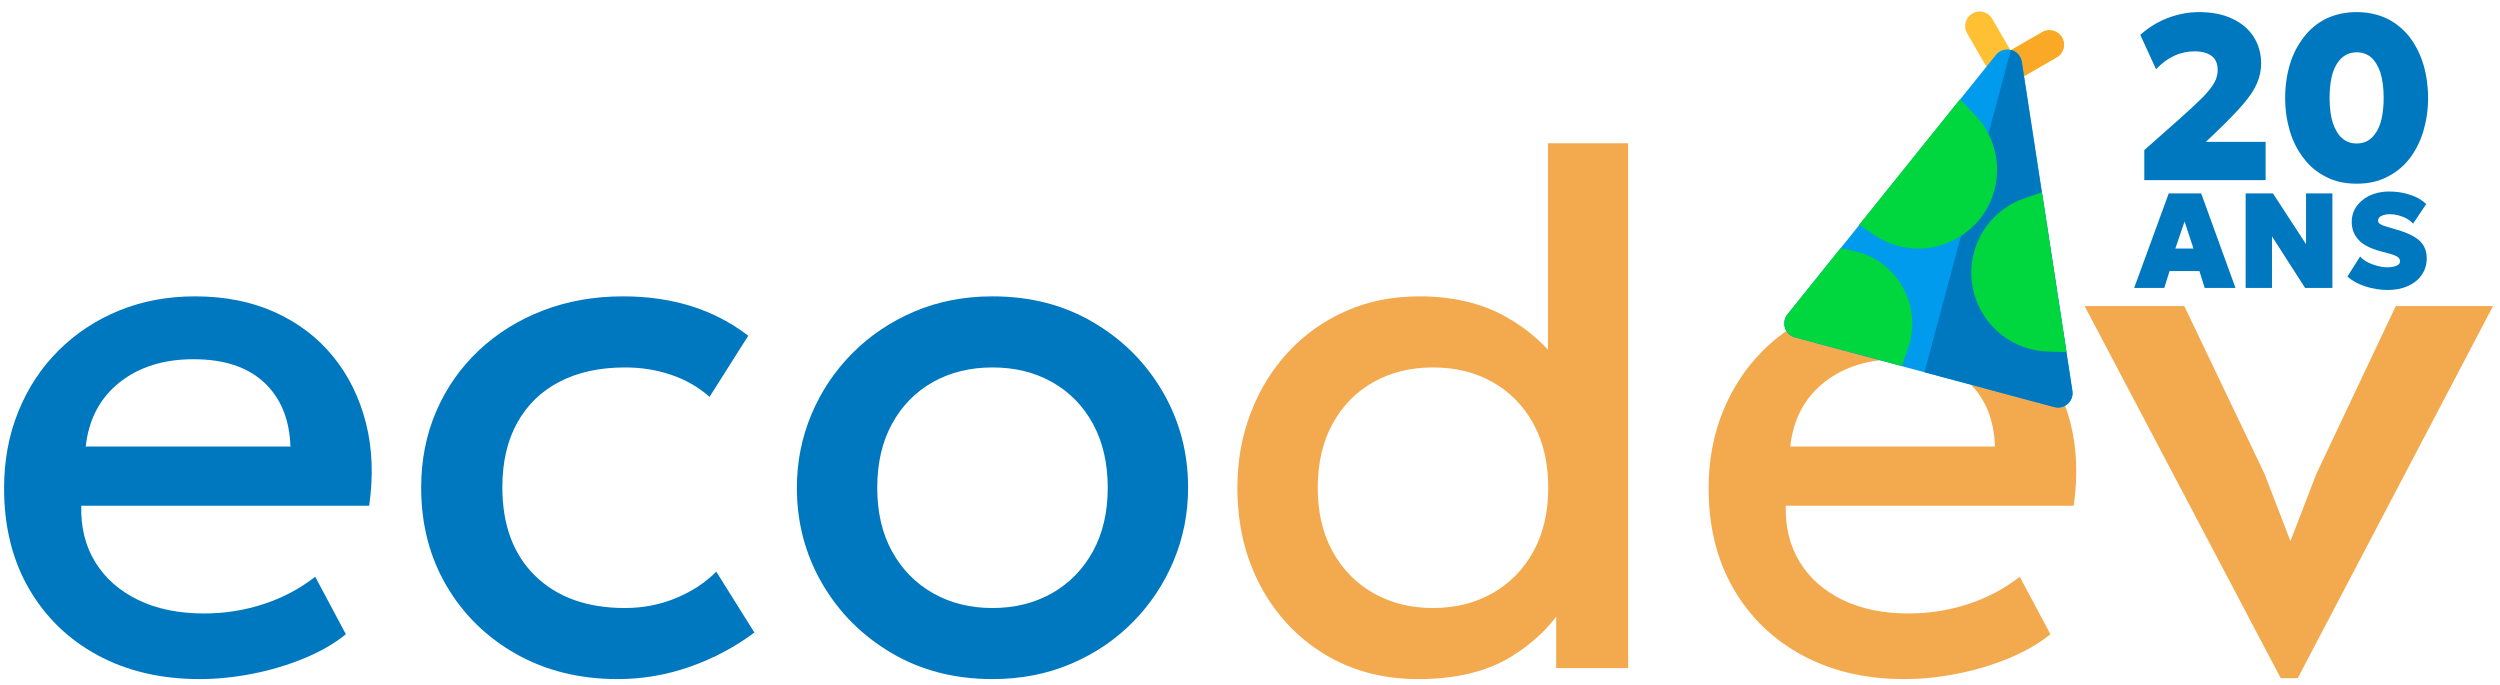
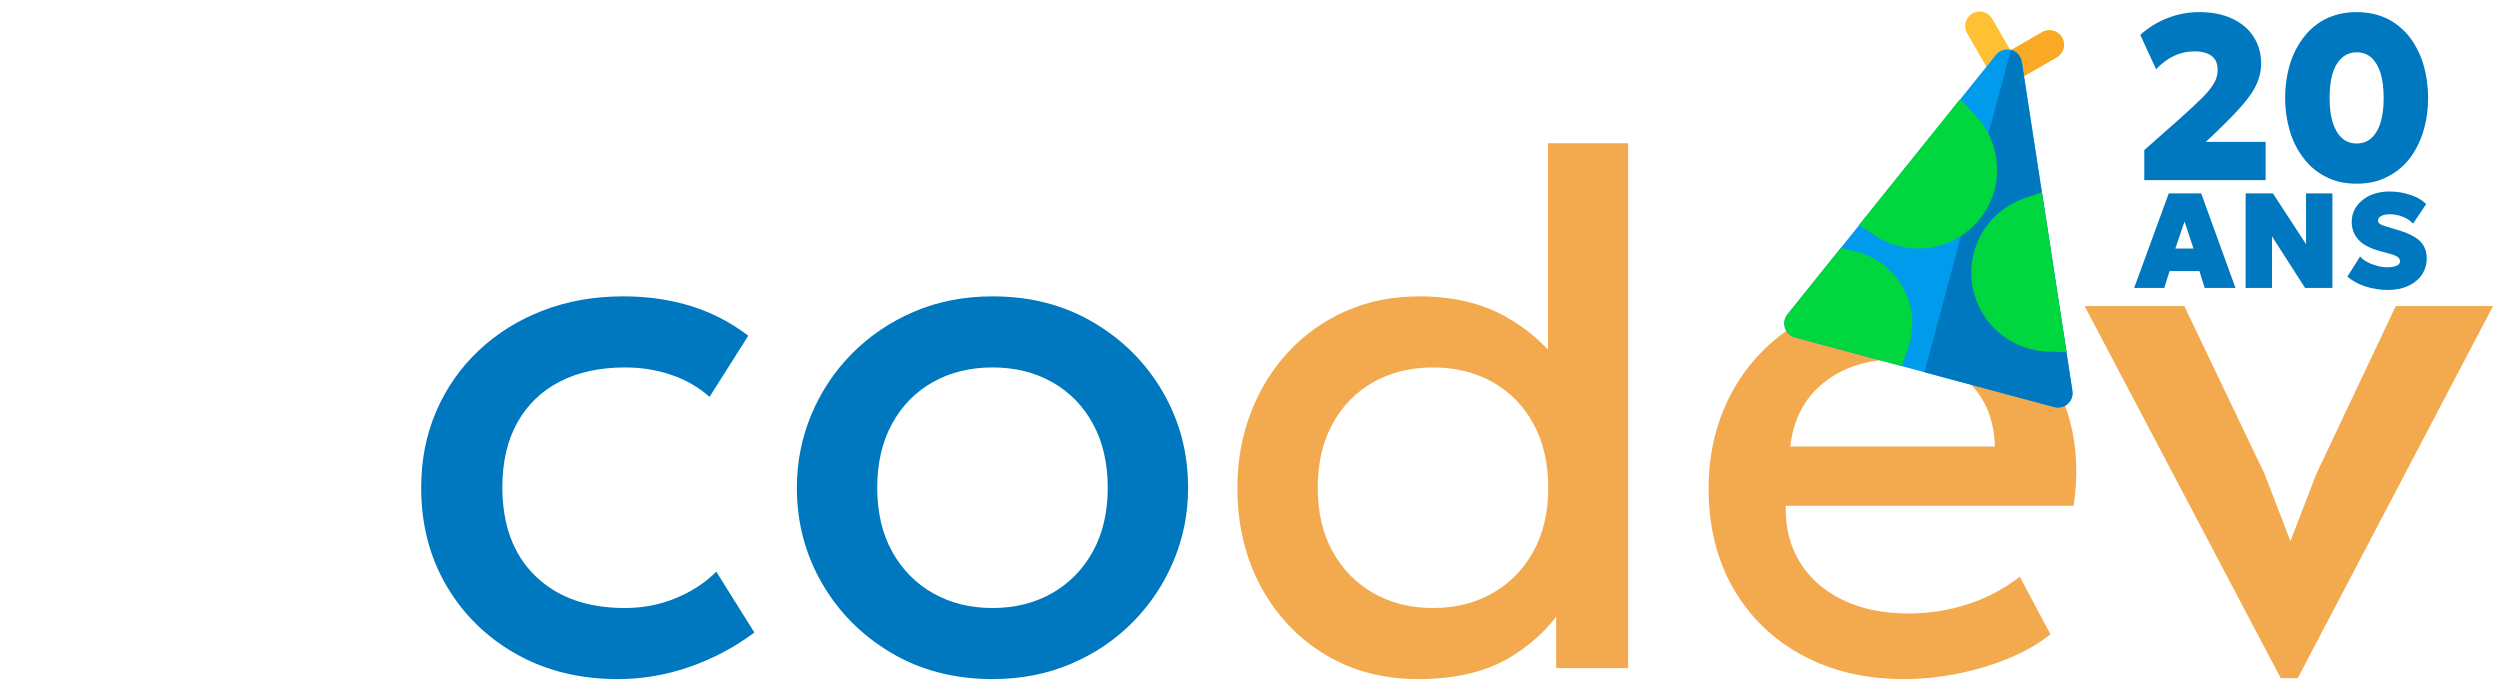
<svg xmlns="http://www.w3.org/2000/svg" width="100%" height="100%" viewBox="0 0 719 197" version="1.1" xml:space="preserve" style="fill-rule:evenodd;clip-rule:evenodd;stroke-linejoin:round;stroke-miterlimit:2;">
  <g transform="matrix(0.24,0,0,0.24,-66,36)">
    <g transform="matrix(13.495,0,0,13.49,-7186.82,-946.118)">
      <g>
        <g>
          <g transform="matrix(20.879,0,0,20.879,742.465,75.019)">
            <path d="M0.042,-0L0.042,-0.128L0.189,-0.258C0.234,-0.298 0.268,-0.33 0.292,-0.354C0.316,-0.379 0.332,-0.4 0.341,-0.417C0.35,-0.434 0.354,-0.451 0.354,-0.469C0.354,-0.495 0.346,-0.515 0.329,-0.528C0.312,-0.541 0.288,-0.548 0.256,-0.548C0.226,-0.548 0.197,-0.542 0.169,-0.529C0.141,-0.516 0.116,-0.497 0.092,-0.472L0.025,-0.618C0.059,-0.649 0.098,-0.673 0.142,-0.69C0.186,-0.707 0.231,-0.715 0.275,-0.715C0.329,-0.715 0.376,-0.706 0.416,-0.687C0.455,-0.669 0.486,-0.643 0.507,-0.61C0.528,-0.577 0.539,-0.539 0.539,-0.496C0.539,-0.468 0.533,-0.44 0.522,-0.414C0.511,-0.387 0.492,-0.358 0.464,-0.325C0.436,-0.292 0.397,-0.252 0.347,-0.204L0.304,-0.163L0.558,-0.163L0.558,-0L0.042,-0Z" style="fill:rgb(0,120,191);fill-rule:nonzero;" />
          </g>
          <g transform="matrix(20.879,0,0,20.879,755.014,75.019)">
            <path d="M0.344,0.015C0.295,0.015 0.252,0.006 0.214,-0.014C0.176,-0.033 0.144,-0.059 0.119,-0.093C0.093,-0.126 0.073,-0.165 0.06,-0.209C0.047,-0.253 0.04,-0.3 0.04,-0.35C0.04,-0.4 0.047,-0.448 0.06,-0.492C0.073,-0.536 0.093,-0.574 0.119,-0.608C0.144,-0.641 0.176,-0.668 0.214,-0.687C0.252,-0.705 0.295,-0.715 0.344,-0.715C0.393,-0.715 0.436,-0.705 0.474,-0.687C0.512,-0.668 0.544,-0.641 0.57,-0.608C0.595,-0.574 0.615,-0.536 0.628,-0.492C0.641,-0.448 0.648,-0.4 0.648,-0.35C0.648,-0.3 0.641,-0.253 0.628,-0.209C0.615,-0.165 0.595,-0.126 0.57,-0.093C0.544,-0.059 0.512,-0.033 0.474,-0.014C0.436,0.006 0.393,0.015 0.344,0.015ZM0.344,-0.156C0.362,-0.156 0.378,-0.16 0.392,-0.168C0.406,-0.176 0.418,-0.189 0.428,-0.205C0.438,-0.221 0.446,-0.241 0.451,-0.265C0.456,-0.289 0.459,-0.318 0.459,-0.35C0.459,-0.393 0.454,-0.429 0.445,-0.458C0.435,-0.487 0.422,-0.508 0.405,-0.523C0.388,-0.537 0.367,-0.544 0.344,-0.544C0.327,-0.544 0.311,-0.54 0.297,-0.532C0.283,-0.524 0.27,-0.511 0.26,-0.495C0.25,-0.479 0.242,-0.459 0.237,-0.435C0.232,-0.411 0.229,-0.382 0.229,-0.35C0.229,-0.307 0.234,-0.271 0.243,-0.243C0.253,-0.214 0.266,-0.192 0.283,-0.178C0.3,-0.163 0.321,-0.156 0.344,-0.156Z" style="fill:rgb(0,120,191);fill-rule:nonzero;" />
          </g>
          <g transform="matrix(12,0,0,12,742.465,84.595)">
            <path d="M-0.002,-0L0.254,-0.7L0.494,-0.7L0.748,-0L0.52,-0L0.481,-0.125L0.26,-0.125L0.221,-0L-0.002,-0ZM0.303,-0.292L0.437,-0.292L0.371,-0.492L0.303,-0.292Z" style="fill:rgb(0,120,191);fill-rule:nonzero;" />
          </g>
          <g transform="matrix(12,0,0,12,751.417,84.595)">
            <path d="M0.077,-0L0.077,-0.7L0.279,-0.7L0.524,-0.324L0.524,-0.7L0.719,-0.7L0.719,-0L0.517,-0L0.272,-0.382L0.272,-0L0.077,-0Z" style="fill:rgb(0,120,191);fill-rule:nonzero;" />
          </g>
          <g transform="matrix(12,0,0,12,760.957,84.595)">
            <path d="M0.333,0.015C0.277,0.015 0.222,0.006 0.169,-0.011C0.116,-0.028 0.072,-0.052 0.035,-0.084L0.129,-0.233C0.142,-0.217 0.161,-0.203 0.184,-0.191C0.206,-0.179 0.231,-0.17 0.258,-0.163C0.284,-0.156 0.309,-0.153 0.333,-0.153C0.359,-0.153 0.381,-0.157 0.399,-0.165C0.416,-0.172 0.424,-0.183 0.425,-0.197C0.424,-0.211 0.418,-0.222 0.405,-0.231C0.391,-0.24 0.367,-0.249 0.331,-0.258L0.279,-0.272C0.203,-0.293 0.148,-0.321 0.116,-0.358C0.083,-0.395 0.067,-0.439 0.067,-0.489C0.067,-0.521 0.073,-0.55 0.087,-0.578C0.101,-0.605 0.12,-0.629 0.145,-0.649C0.17,-0.67 0.199,-0.686 0.233,-0.697C0.267,-0.708 0.303,-0.714 0.343,-0.714C0.399,-0.714 0.452,-0.706 0.501,-0.689C0.55,-0.673 0.589,-0.65 0.618,-0.621L0.521,-0.476C0.509,-0.49 0.494,-0.502 0.476,-0.512C0.457,-0.523 0.437,-0.531 0.415,-0.537C0.393,-0.543 0.371,-0.546 0.349,-0.546C0.331,-0.546 0.316,-0.544 0.303,-0.54C0.29,-0.536 0.279,-0.53 0.272,-0.523C0.265,-0.516 0.262,-0.507 0.262,-0.498C0.262,-0.49 0.265,-0.483 0.271,-0.478C0.277,-0.472 0.286,-0.467 0.3,-0.462C0.314,-0.457 0.333,-0.451 0.357,-0.444L0.408,-0.429C0.484,-0.407 0.538,-0.379 0.572,-0.347C0.605,-0.314 0.622,-0.272 0.622,-0.22C0.622,-0.174 0.61,-0.133 0.586,-0.098C0.562,-0.062 0.528,-0.035 0.485,-0.015C0.441,0.005 0.391,0.015 0.333,0.015Z" style="fill:rgb(0,120,191);fill-rule:nonzero;" />
          </g>
          <g transform="matrix(12,0,0,12,768.709,84.595)">
                    </g>
        </g>
      </g>
    </g>
    <g id="Artboard1" transform="matrix(0.907,0,0,0.859,277.815,19.141)">
      <rect x="1.49" y="1.97" width="3296.53" height="751.663" style="fill:none;" />
      <g transform="matrix(19.26,0,0,20.34,-16351.4,-8793.67)">
-         <path d="M862.526,469.229C859.87,469.229 857.533,468.682 855.516,467.59C853.5,466.497 851.926,464.969 850.796,463.007C849.666,461.044 849.101,458.758 849.101,456.147C849.101,454.245 849.426,452.491 850.077,450.883C850.728,449.276 851.645,447.882 852.827,446.702C854.01,445.522 855.397,444.606 856.988,443.955C858.58,443.304 860.32,442.979 862.207,442.979C864.251,442.979 866.074,443.341 867.676,444.065C869.278,444.789 870.609,445.8 871.668,447.099C872.727,448.398 873.479,449.919 873.923,451.661C874.366,453.404 874.44,455.297 874.145,457.341L854.395,457.341C854.357,458.816 854.678,460.106 855.359,461.211C856.039,462.317 857.018,463.179 858.295,463.799C859.572,464.419 861.08,464.729 862.82,464.729C864.215,464.729 865.568,464.517 866.877,464.093C868.187,463.669 869.376,463.041 870.445,462.21L872.548,466.154C871.75,466.8 870.786,467.354 869.657,467.816C868.528,468.279 867.346,468.63 866.112,468.869C864.877,469.109 863.682,469.229 862.526,469.229ZM854.701,453.279L868.745,453.279C868.682,451.41 868.08,449.945 866.938,448.883C865.797,447.822 864.182,447.291 862.095,447.291C860.047,447.291 858.354,447.822 857.018,448.883C855.682,449.945 854.909,451.41 854.701,453.279Z" style="fill:rgb(0,120,191);fill-rule:nonzero;" />
        <path d="M891.201,469.229C888.59,469.229 886.27,468.657 884.24,467.515C882.21,466.372 880.614,464.813 879.454,462.836C878.294,460.86 877.713,458.616 877.713,456.104C877.713,454.206 878.057,452.46 878.745,450.866C879.432,449.272 880.401,447.884 881.652,446.702C882.903,445.52 884.372,444.604 886.057,443.954C887.743,443.304 889.578,442.979 891.563,442.979C893.24,442.979 894.791,443.2 896.216,443.643C897.641,444.085 898.953,444.764 900.151,445.679L897.495,449.872C896.728,449.197 895.847,448.692 894.852,448.357C893.858,448.021 892.807,447.854 891.701,447.854C889.97,447.854 888.476,448.178 887.22,448.826C885.963,449.473 884.993,450.41 884.309,451.636C883.624,452.863 883.282,454.341 883.282,456.072C883.282,458.66 884.035,460.687 885.541,462.154C887.048,463.62 889.097,464.354 891.688,464.354C892.932,464.354 894.101,464.127 895.195,463.672C896.288,463.218 897.209,462.614 897.957,461.86L900.57,466.035C899.247,467.027 897.779,467.807 896.168,468.376C894.557,468.944 892.901,469.229 891.201,469.229Z" style="fill:rgb(0,120,191);fill-rule:nonzero;" />
        <path d="M916.905,469.229C914.306,469.229 911.997,468.632 909.976,467.44C907.955,466.247 906.368,464.656 905.215,462.666C904.062,460.676 903.485,458.488 903.485,456.104C903.485,454.345 903.816,452.675 904.477,451.093C905.139,449.51 906.072,448.111 907.276,446.896C908.48,445.68 909.899,444.723 911.532,444.026C913.165,443.328 914.957,442.979 916.908,442.979C919.503,442.979 921.811,443.575 923.832,444.768C925.853,445.96 927.44,447.552 928.593,449.542C929.746,451.532 930.323,453.719 930.323,456.104C930.323,457.862 929.992,459.532 929.331,461.115C928.669,462.697 927.739,464.096 926.54,465.311C925.341,466.527 923.924,467.484 922.288,468.182C920.653,468.88 918.859,469.229 916.905,469.229ZM916.904,464.354C918.431,464.354 919.79,464.016 920.981,463.341C922.171,462.666 923.107,461.712 923.788,460.48C924.47,459.247 924.81,457.788 924.81,456.104C924.81,454.416 924.471,452.954 923.794,451.717C923.116,450.481 922.182,449.528 920.99,448.858C919.799,448.188 918.437,447.854 916.904,447.854C915.371,447.854 914.008,448.188 912.817,448.858C911.626,449.528 910.692,450.481 910.014,451.717C909.337,452.954 908.998,454.416 908.998,456.104C908.998,457.791 909.338,459.251 910.02,460.482C910.701,461.713 911.637,462.666 912.827,463.341C914.018,464.016 915.377,464.354 916.904,464.354Z" style="fill:rgb(0,120,191);fill-rule:nonzero;" />
        <path d="M946.116,469.229C943.694,469.229 941.548,468.659 939.679,467.519C937.81,466.38 936.347,464.82 935.29,462.84C934.233,460.859 933.704,458.614 933.704,456.104C933.704,454.283 934.007,452.578 934.612,450.99C935.217,449.401 936.074,448.007 937.184,446.807C938.293,445.607 939.61,444.669 941.134,443.993C942.658,443.317 944.344,442.979 946.191,442.979C948.441,442.979 950.391,443.431 952.04,444.335C953.689,445.239 955.066,446.485 956.173,448.072L955.01,449.31L955.01,432.479L960.51,432.479L960.51,468.479L955.573,468.479L955.573,462.522L956.36,463.772C955.462,465.345 954.176,466.648 952.502,467.68C950.828,468.713 948.7,469.229 946.116,469.229ZM947.123,464.354C948.65,464.354 950.009,464.016 951.199,463.341C952.39,462.666 953.326,461.713 954.007,460.482C954.688,459.251 955.029,457.791 955.029,456.104C955.029,454.416 954.69,452.954 954.012,451.718C953.334,450.481 952.399,449.528 951.209,448.858C950.018,448.189 948.656,447.854 947.123,447.854C945.589,447.854 944.227,448.189 943.037,448.858C941.846,449.528 940.912,450.481 940.234,451.718C939.556,452.954 939.216,454.416 939.216,456.104C939.216,457.791 939.557,459.251 940.238,460.482C940.92,461.713 941.856,462.666 943.046,463.341C944.237,464.016 945.596,464.354 947.123,464.354Z" style="fill:rgb(243,169,77);fill-rule:nonzero;" />
        <path d="M979.454,469.229C976.798,469.229 974.461,468.682 972.445,467.59C970.428,466.497 968.854,464.969 967.724,463.007C966.594,461.044 966.029,458.758 966.029,456.147C966.029,454.245 966.354,452.491 967.006,450.883C967.657,449.276 968.573,447.882 969.756,446.702C970.938,445.522 972.325,444.606 973.916,443.955C975.508,443.304 977.248,442.979 979.135,442.979C981.179,442.979 983.002,443.341 984.604,444.065C986.206,444.789 987.537,445.8 988.596,447.099C989.656,448.398 990.407,449.919 990.851,451.661C991.295,453.404 991.369,455.297 991.073,457.341L971.323,457.341C971.285,458.816 971.607,460.106 972.287,461.211C972.967,462.317 973.946,463.179 975.223,463.799C976.5,464.419 978.008,464.729 979.748,464.729C981.144,464.729 982.496,464.517 983.806,464.093C985.115,463.669 986.304,463.041 987.373,462.21L989.476,466.154C988.678,466.8 987.714,467.354 986.585,467.816C985.456,468.279 984.274,468.63 983.04,468.869C981.806,469.109 980.61,469.229 979.454,469.229ZM971.629,453.279L985.673,453.279C985.61,451.41 985.008,449.945 983.866,448.883C982.725,447.822 981.11,447.291 979.023,447.291C976.975,447.291 975.283,447.822 973.946,448.883C972.61,449.945 971.837,451.41 971.629,453.279Z" style="fill:rgb(243,169,77);fill-rule:nonzero;" />
      </g>
      <g transform="matrix(1.102,0,0,1.164,-281.807,301.163)">
        <path d="M2987.3,384.837L2752.2,-61.087L2871.69,-61.087L2967.87,140.016L2998.96,220.651L3030.05,140.016L3125.26,-61.087L3241.84,-61.087L3007.7,384.837L2987.3,384.837Z" style="fill:rgb(243,169,77);fill-rule:nonzero;" />
      </g>
    </g>
    <g transform="matrix(0.656,0.176,-0.176,0.656,-121.062,-803.394)">
      <g transform="matrix(1.252,0,0,1.252,3941.69,-108.333)">
        <path d="M320.624,34.902L269.849,85.664C265.855,89.658 260.634,91.662 255.4,91.662C250.166,91.662 244.931,89.658 240.938,85.664L190.163,34.902C182.189,26.914 182.189,13.965 190.163,5.991C198.151,-1.997 211.1,-1.997 219.088,5.991L255.4,42.304L291.713,5.991C299.687,-1.997 312.637,-1.997 320.624,5.991C328.612,13.965 328.612,26.914 320.624,34.902Z" style="fill:rgb(255,192,51);fill-rule:nonzero;" />
      </g>
      <g transform="matrix(1.252,0,0,1.252,3942.27,-108.333)">
        <path d="M320.624,34.902L269.849,85.664C265.855,89.658 260.634,91.662 255.4,91.662L255.4,42.304L291.713,5.991C299.687,-1.997 312.637,-1.997 320.624,5.991C328.612,13.965 328.612,26.914 320.624,34.902Z" style="fill:rgb(249,169,38);fill-rule:nonzero;" />
      </g>
      <g transform="matrix(1.252,0,0,1.252,3942.02,-108.512)">
        <path d="M465.685,491.554C465.685,491.704 465.658,491.868 465.658,492.017C465.644,492.508 465.631,492.985 465.59,493.462C465.563,493.762 465.508,494.035 465.467,494.334C465.426,494.688 465.372,495.043 465.303,495.397C465.235,495.765 465.139,496.119 465.058,496.487C464.99,496.76 464.922,497.032 464.84,497.291C464.731,497.686 464.595,498.068 464.458,498.45C464.376,498.682 464.294,498.927 464.199,499.159C464.049,499.527 463.885,499.895 463.708,500.249C463.599,500.494 463.49,500.726 463.367,500.971C463.203,501.298 463.013,501.612 462.835,501.925C462.671,502.184 462.521,502.443 462.344,502.702C462.18,502.975 461.99,503.234 461.812,503.493C461.594,503.779 461.389,504.066 461.171,504.338C460.994,504.556 460.817,504.761 460.626,504.965C460.381,505.265 460.122,505.551 459.849,505.837L459.276,506.369C458.99,506.642 458.703,506.914 458.404,507.173C458.172,507.364 457.941,507.541 457.709,507.718C457.436,507.936 457.15,508.154 456.85,508.359C456.55,508.577 456.223,508.768 455.909,508.959C455.664,509.109 455.432,509.259 455.187,509.395C454.751,509.64 454.315,509.858 453.851,510.063C453.728,510.131 453.606,510.199 453.469,510.254C453.442,510.268 453.414,510.281 453.387,510.281C452.814,510.54 452.215,510.758 451.615,510.963C451.547,510.99 451.479,511.018 451.411,511.031C450.825,511.222 450.225,511.372 449.625,511.508C449.53,511.522 449.448,511.549 449.366,511.576C449.148,511.617 448.93,511.631 448.712,511.671C447.553,511.875 446.395,511.998 445.236,511.998L66.762,511.998C65.576,511.998 64.377,511.875 63.191,511.657C63,511.63 62.809,511.616 62.632,511.575C62.537,511.548 62.441,511.52 62.346,511.493C61.746,511.37 61.16,511.22 60.588,511.03C60.52,511.016 60.438,510.975 60.37,510.962C59.77,510.758 59.184,510.539 58.612,510.28C58.585,510.28 58.557,510.266 58.53,510.253C58.394,510.198 58.271,510.13 58.148,510.062C57.685,509.858 57.248,509.639 56.812,509.394C56.567,509.258 56.335,509.108 56.09,508.958C55.776,508.767 55.449,508.576 55.149,508.358C54.849,508.154 54.563,507.935 54.277,507.704C54.059,507.527 53.827,507.363 53.595,507.172C53.295,506.913 53.009,506.64 52.709,506.368C52.532,506.191 52.341,506.014 52.164,505.836C51.878,505.55 51.619,505.263 51.36,504.964C51.183,504.76 51.006,504.555 50.828,504.337C50.61,504.064 50.405,503.778 50.187,503.478C50.01,503.233 49.819,502.974 49.655,502.715C49.478,502.442 49.328,502.183 49.164,501.911C48.987,501.597 48.796,501.298 48.632,500.97C48.509,500.725 48.4,500.479 48.278,500.248C48.114,499.88 47.951,499.526 47.801,499.158C47.706,498.926 47.624,498.681 47.542,498.436C47.406,498.068 47.269,497.686 47.16,497.291C47.078,497.032 47.01,496.746 46.942,496.473C46.86,496.119 46.765,495.764 46.697,495.396C46.629,495.042 46.574,494.687 46.533,494.319C46.492,494.033 46.438,493.746 46.424,493.46C46.369,492.983 46.356,492.492 46.342,492.015C46.342,491.851 46.315,491.701 46.315,491.552C46.315,491.511 46.329,491.484 46.329,491.457C46.329,490.925 46.356,490.407 46.411,489.876C46.425,489.712 46.425,489.549 46.438,489.399C46.479,488.976 46.561,488.554 46.629,488.131C46.67,487.872 46.711,487.599 46.765,487.34C46.806,487.081 46.888,486.836 46.956,486.59C47.051,486.167 47.16,485.731 47.297,485.322C47.338,485.172 47.406,485.036 47.447,484.899C47.624,484.381 47.815,483.877 48.019,483.386C48.033,483.359 48.046,483.331 48.06,483.304L96.205,373.943L113.121,335.504L204.503,127.891L237.054,53.957C240.421,46.31 247.904,41.757 255.756,41.757C255.838,41.743 255.92,41.743 256.001,41.743C256.083,41.743 256.151,41.743 256.219,41.757C264.084,41.757 271.581,46.296 274.948,53.957L349.891,224.222L441.723,432.831L463.941,483.306C463.955,483.333 463.968,483.361 463.982,483.388C464.186,483.879 464.377,484.383 464.555,484.901C464.61,485.037 464.664,485.174 464.705,485.324C464.841,485.733 464.95,486.169 465.046,486.592C465.114,486.837 465.196,487.083 465.237,487.342C465.292,487.601 465.332,487.874 465.373,488.133C465.441,488.556 465.523,488.978 465.564,489.387C465.578,489.551 465.591,489.714 465.591,489.878C465.646,490.41 465.673,490.928 465.673,491.459C465.671,491.485 465.685,491.513 465.685,491.554Z" style="fill:rgb(1,155,238);fill-rule:nonzero;" />
      </g>
      <g transform="matrix(1.252,0,0,1.252,3941.52,-108.515)">
        <path d="M465.685,491.554C465.685,491.704 465.658,491.868 465.658,492.017C465.644,492.508 465.631,492.985 465.59,493.462C465.563,493.762 465.508,494.035 465.467,494.334C465.426,494.688 465.372,495.043 465.303,495.397C465.235,495.765 465.139,496.119 465.058,496.487C464.99,496.76 464.922,497.032 464.84,497.291C464.731,497.686 464.595,498.068 464.458,498.45C464.376,498.682 464.294,498.927 464.199,499.159C464.049,499.527 463.885,499.895 463.708,500.249C463.599,500.494 463.49,500.726 463.367,500.971C463.203,501.298 463.013,501.612 462.835,501.925C462.671,502.184 462.521,502.443 462.344,502.702C462.18,502.975 461.99,503.234 461.812,503.493C461.594,503.779 461.389,504.066 461.171,504.338C460.994,504.556 460.817,504.761 460.626,504.965C460.381,505.265 460.122,505.551 459.849,505.837L459.276,506.369C458.99,506.642 458.703,506.914 458.404,507.173C458.172,507.364 457.941,507.541 457.709,507.718C457.436,507.936 457.15,508.154 456.85,508.359C456.55,508.577 456.223,508.768 455.909,508.959C455.664,509.109 455.432,509.259 455.187,509.395C454.751,509.64 454.315,509.858 453.851,510.063C453.728,510.131 453.606,510.199 453.469,510.254C453.442,510.268 453.414,510.281 453.387,510.281C452.814,510.54 452.215,510.758 451.615,510.963C451.547,510.99 451.479,511.018 451.411,511.031C450.825,511.222 450.225,511.372 449.625,511.508C449.53,511.522 449.448,511.549 449.366,511.576C449.148,511.617 448.93,511.631 448.712,511.671C447.553,511.875 446.395,511.998 445.236,511.998L255.999,511.998L255.999,41.745C256.081,41.745 256.149,41.745 256.217,41.759C264.082,41.759 271.579,46.298 274.946,53.959L349.889,224.224L441.721,432.832L463.939,483.307C463.953,483.334 463.966,483.362 463.98,483.389C464.184,483.88 464.375,484.384 464.553,484.902C464.608,485.038 464.662,485.175 464.703,485.325C464.839,485.734 464.948,486.17 465.044,486.593C465.112,486.838 465.194,487.084 465.235,487.343C465.29,487.602 465.33,487.875 465.371,488.134C465.439,488.557 465.521,488.979 465.562,489.388C465.576,489.552 465.589,489.715 465.589,489.879C465.644,490.411 465.671,490.929 465.671,491.46C465.671,491.485 465.685,491.513 465.685,491.554Z" style="fill:rgb(0,120,191);fill-rule:nonzero;" />
      </g>
      <g transform="matrix(1.252,0,0,1.252,3941.72,-109.002)">
        <path d="M284.626,239.053C284.626,255.792 280.905,271.686 274.226,285.93C256.533,323.797 218.066,350.105 173.575,350.105C161.907,350.105 150.389,348.292 139.361,344.721C138.952,344.585 138.884,344.571 119.61,337.783C117.211,336.938 114.948,336.134 113.122,335.507L157.532,234.597L204.504,127.894C206.671,129.216 209.438,130.906 212.969,133.06C219.839,137.258 226.641,141.416 228.059,142.275C262.966,161.97 284.626,199.005 284.626,239.053Z" style="fill:rgb(0,214,61);fill-rule:nonzero;" />
      </g>
      <g transform="matrix(1.252,0,0,1.252,3942,-108.614)">
        <path d="M441.723,432.831C438.901,433.485 434.908,434.426 429.251,435.762C423.335,437.166 418.114,438.393 417.31,438.584C408.559,440.779 399.481,441.883 390.348,441.883C344.207,441.883 304.555,413.599 287.802,373.469C282.322,360.342 279.296,345.934 279.296,330.845C279.296,294.219 297.357,259.964 327.591,239.218C327.741,239.109 327.782,239.082 345.938,226.882L349.891,224.224L395.159,327.056L441.723,432.831Z" style="fill:rgb(0,214,61);fill-rule:nonzero;" />
      </g>
      <g transform="matrix(1.252,0,0,1.252,3942.02,-108.785)">
        <path d="M224.799,477.282C224.799,481.208 223.668,499.255 222.632,512L66.762,512C65.576,512 64.377,511.877 63.191,511.659C63,511.632 62.809,511.618 62.632,511.577C62.537,511.55 62.441,511.522 62.346,511.495C61.746,511.372 61.16,511.222 60.588,511.032C60.52,511.018 60.438,510.977 60.37,510.964C59.77,510.76 59.184,510.541 58.612,510.282C58.585,510.282 58.557,510.268 58.53,510.255C58.394,510.2 58.271,510.132 58.148,510.064C57.685,509.86 57.248,509.641 56.812,509.396C56.567,509.26 56.335,509.11 56.09,508.96C55.776,508.769 55.449,508.578 55.149,508.36C54.849,508.156 54.563,507.937 54.277,507.706C54.059,507.529 53.827,507.365 53.595,507.174C53.295,506.915 53.009,506.642 52.709,506.37C52.532,506.193 52.341,506.016 52.164,505.838C51.878,505.552 51.619,505.265 51.36,504.966C51.183,504.762 51.006,504.557 50.828,504.339C50.61,504.066 50.405,503.78 50.187,503.48C50.01,503.235 49.819,502.976 49.655,502.717C49.614,502.649 49.573,502.594 49.532,502.526C49.409,502.322 49.287,502.117 49.164,501.913C48.987,501.599 48.796,501.3 48.632,500.972C48.509,500.727 48.4,500.481 48.278,500.25C48.114,499.882 47.951,499.528 47.801,499.16C47.706,498.928 47.624,498.683 47.542,498.438C47.406,498.07 47.269,497.688 47.16,497.293C47.078,497.034 47.01,496.748 46.942,496.475C46.86,496.121 46.765,495.766 46.697,495.398C46.629,495.044 46.574,494.689 46.533,494.321C46.492,494.035 46.438,493.748 46.424,493.462C46.369,492.985 46.356,492.494 46.342,492.017C46.342,491.853 46.315,491.703 46.315,491.554C46.315,491.513 46.329,491.486 46.329,491.459C46.329,490.927 46.356,490.409 46.411,489.878C46.425,489.714 46.425,489.551 46.438,489.401C46.479,488.978 46.561,488.556 46.629,488.133C46.67,487.874 46.711,487.601 46.765,487.342C46.806,487.083 46.888,486.838 46.956,486.592C47.051,486.169 47.16,485.733 47.297,485.324C47.338,485.174 47.406,485.038 47.447,484.901C47.624,484.383 47.815,483.879 48.019,483.388C48.033,483.361 48.046,483.333 48.06,483.306L96.205,373.945C108.5,373.318 118.764,372.841 120.359,372.841C150.156,372.841 177.064,385.382 196.106,405.46C213.881,424.189 224.799,449.488 224.799,477.282Z" style="fill:rgb(0,214,61);fill-rule:nonzero;" />
      </g>
    </g>
  </g>
</svg>